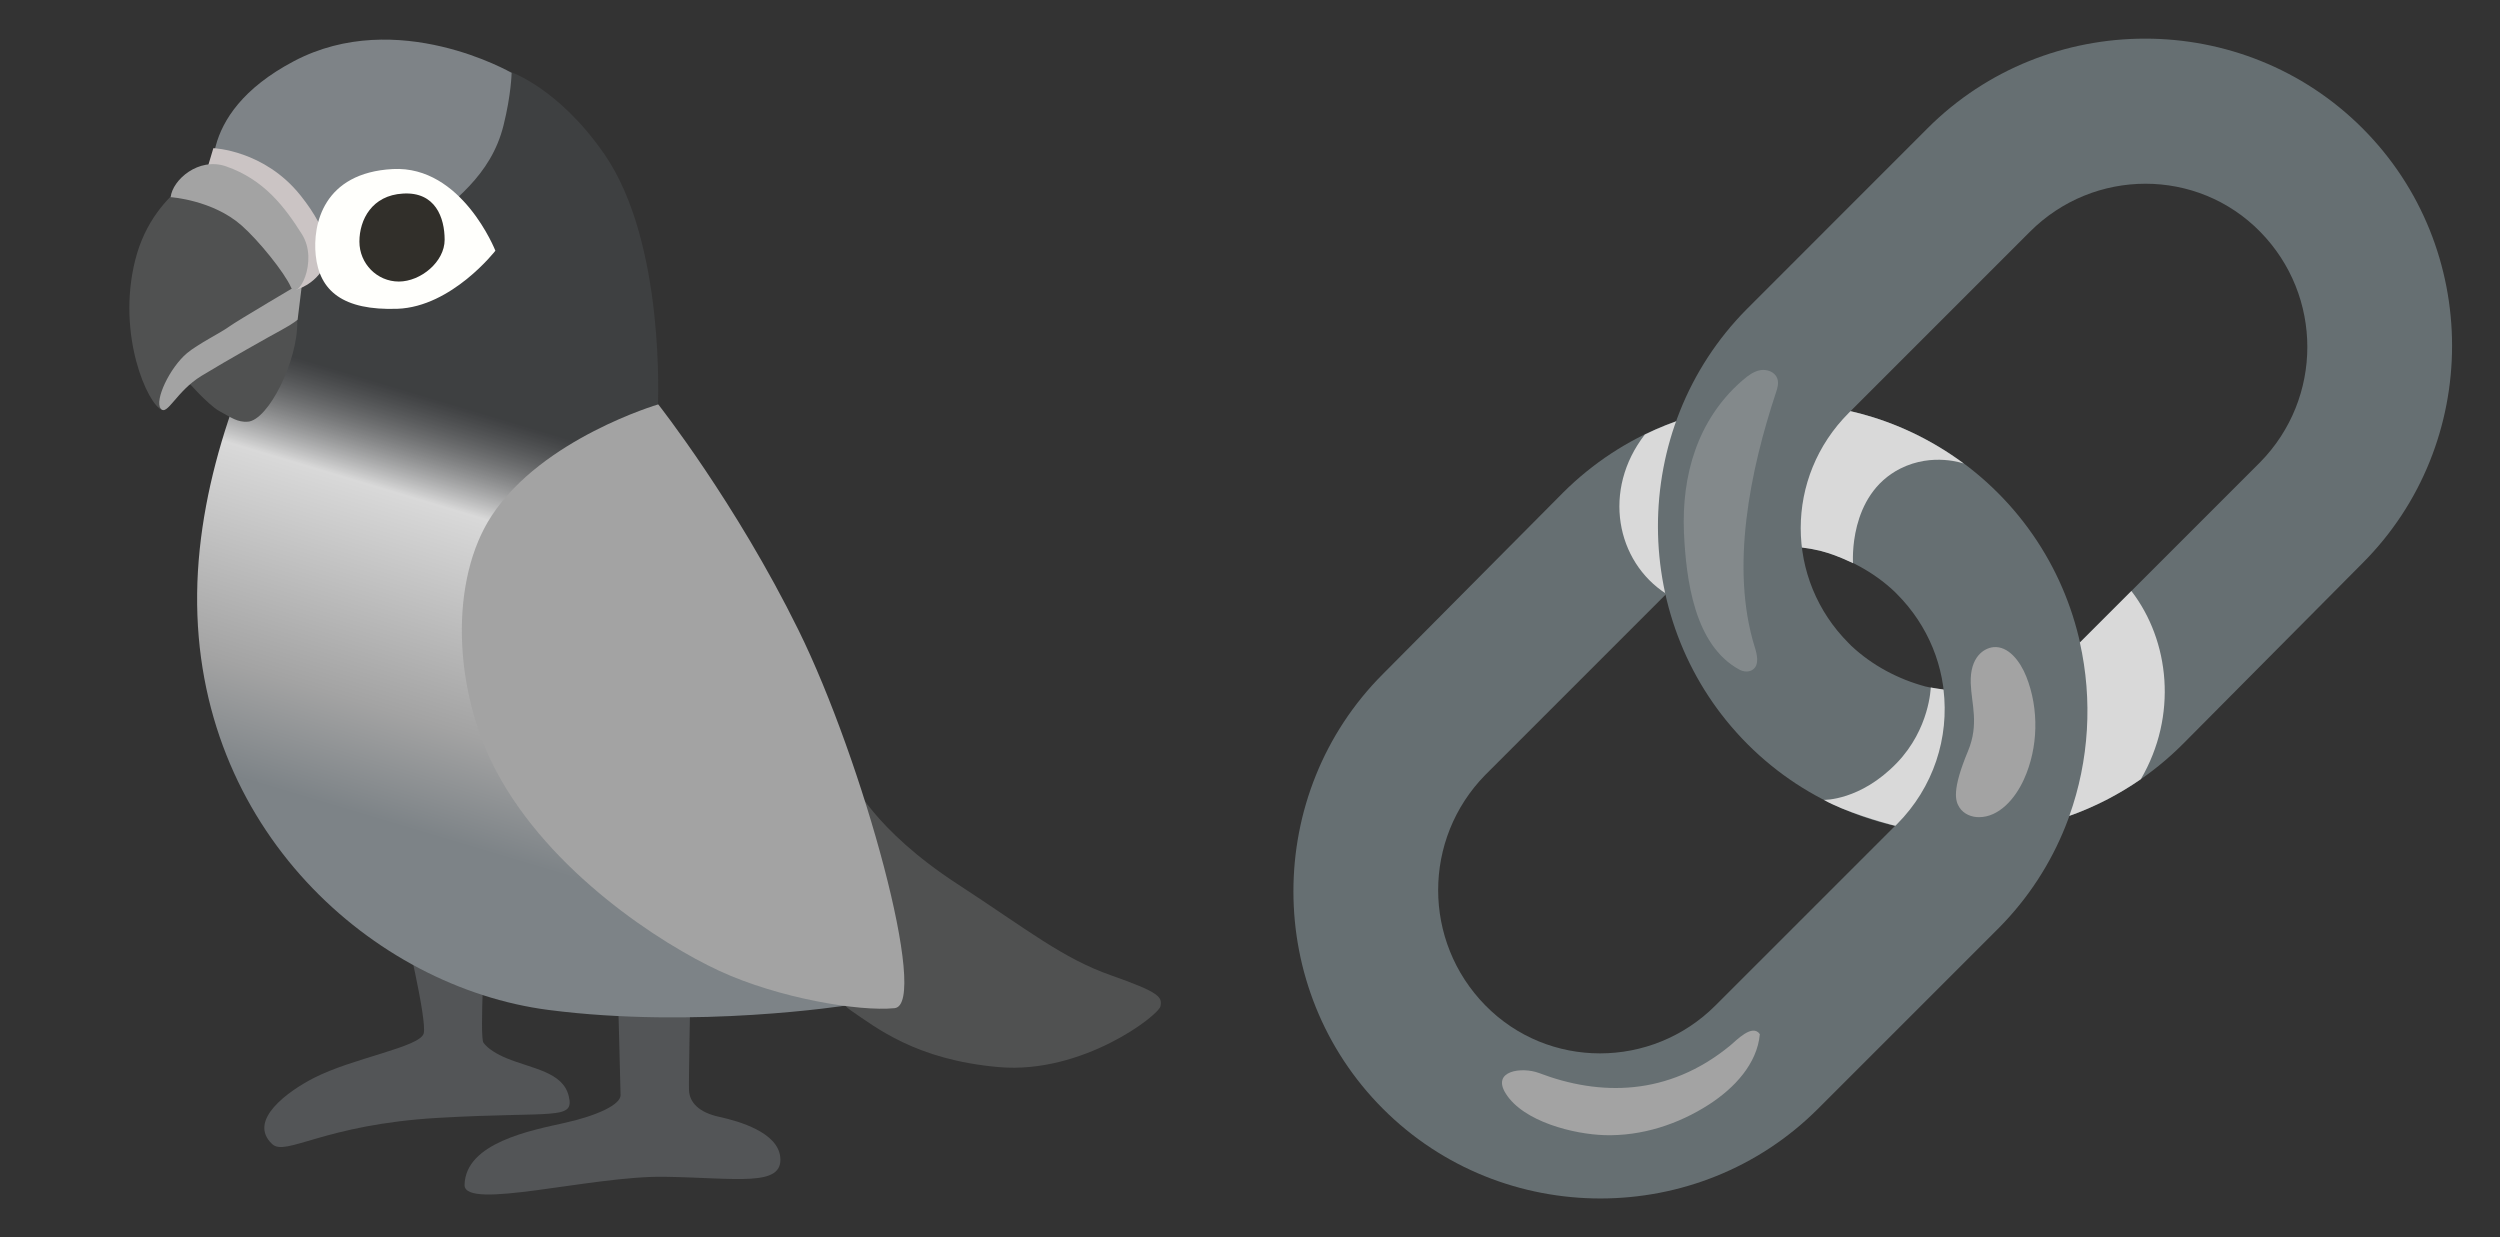
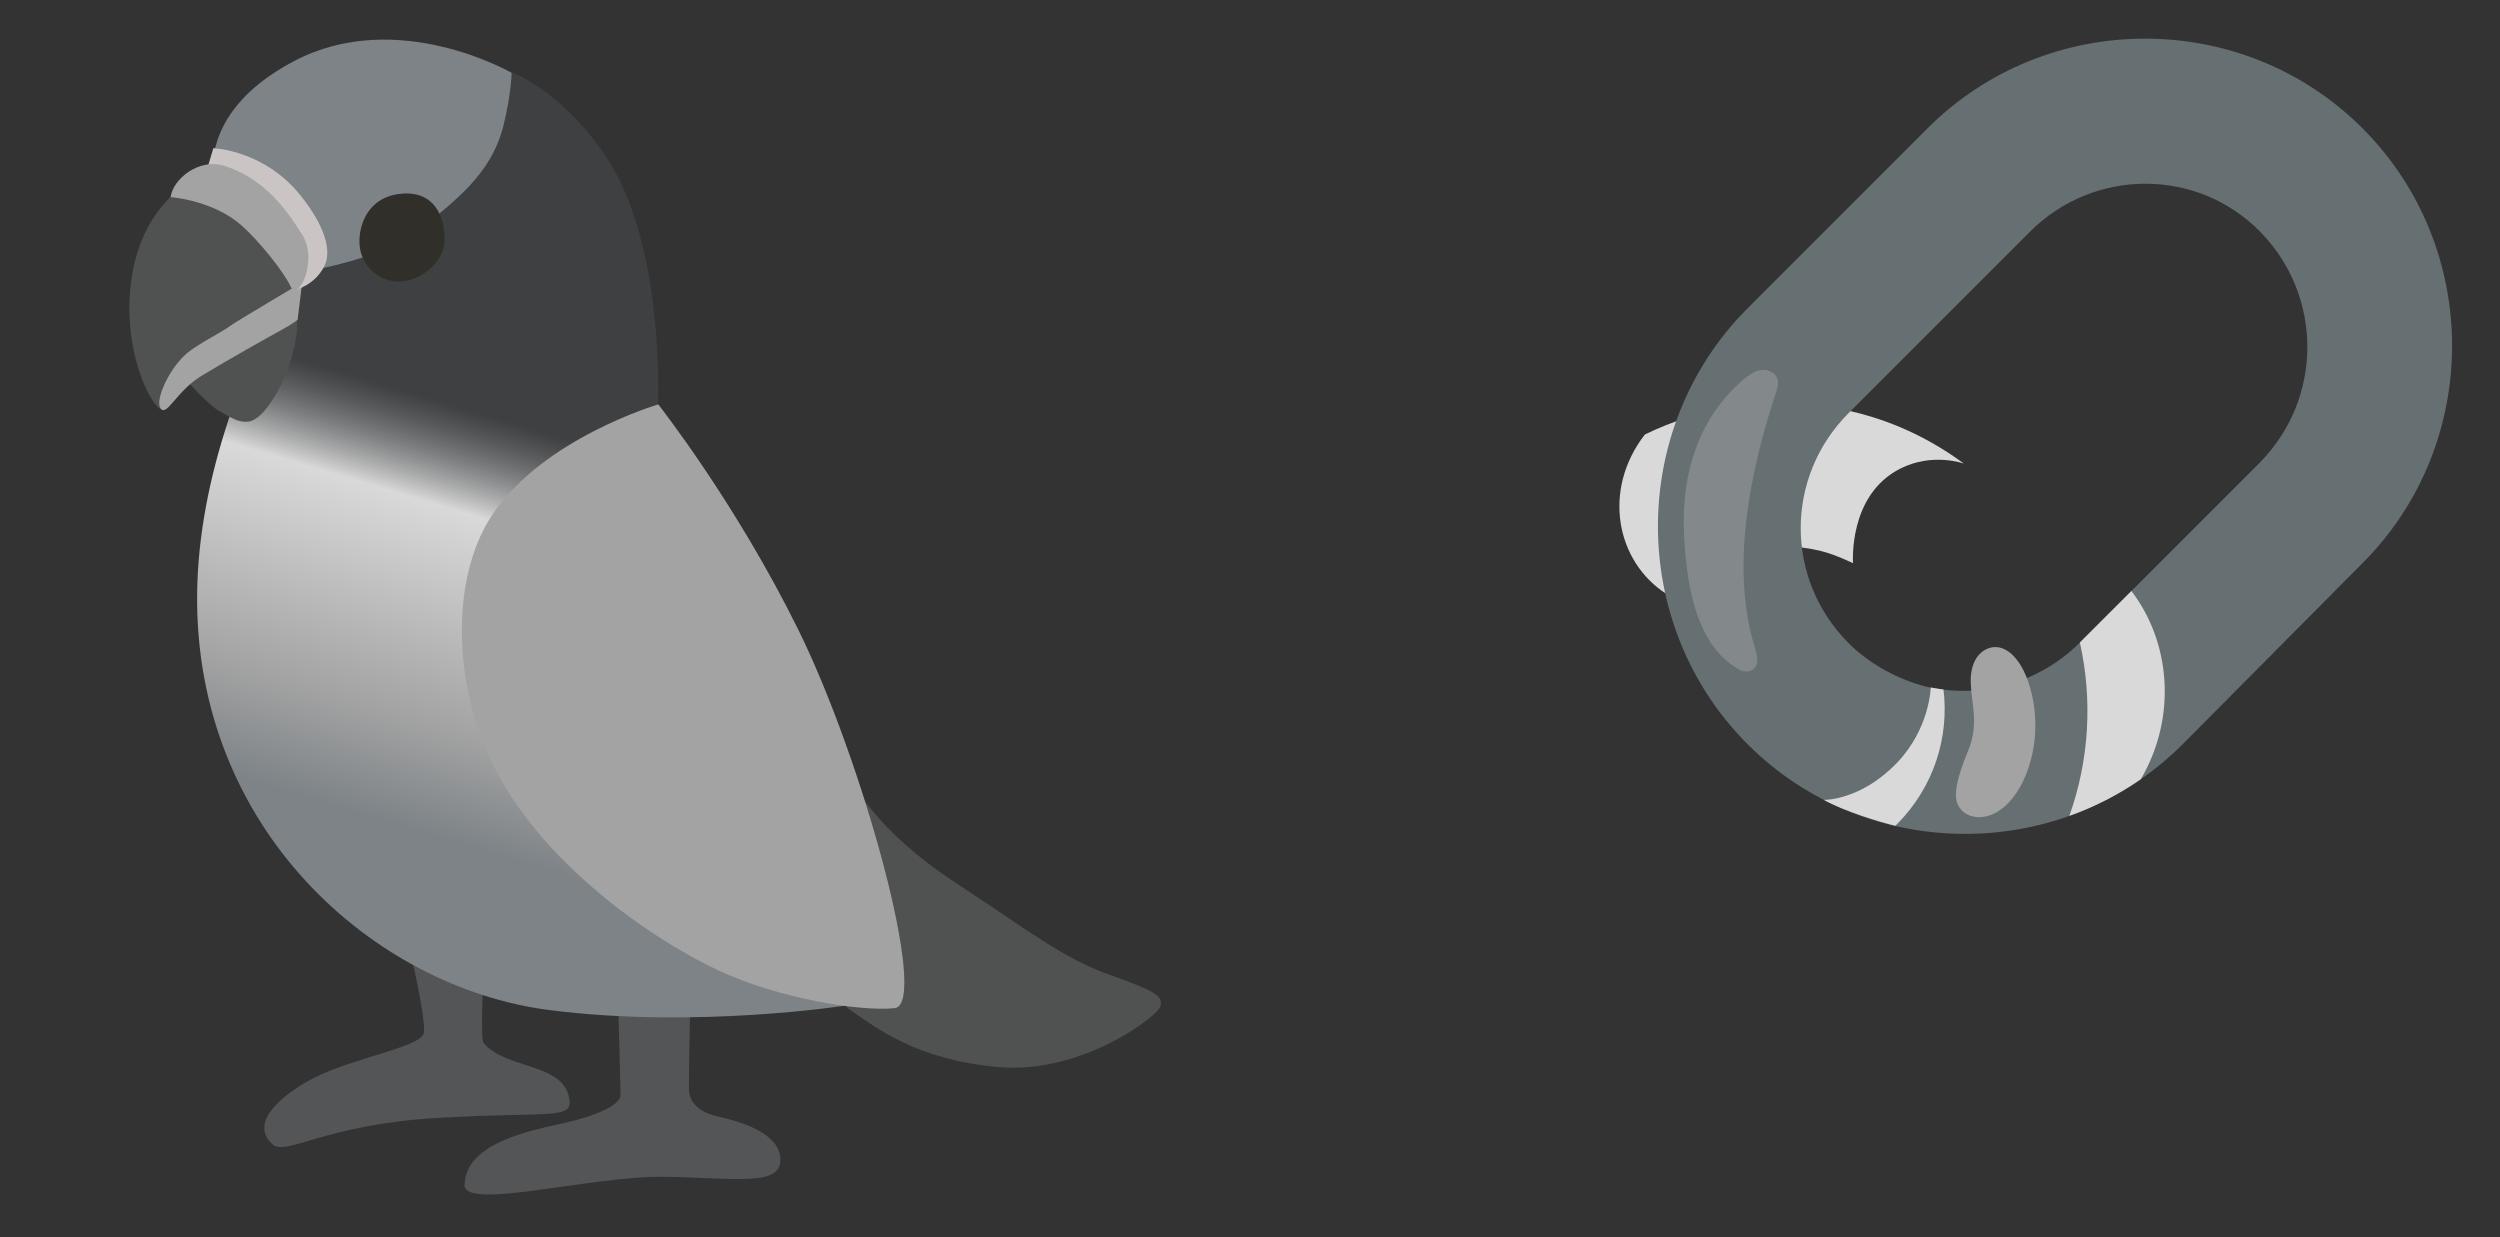
<svg xmlns="http://www.w3.org/2000/svg" width="97" height="48" viewBox="0 0 97 48" fill="none">
  <rect x="0" y="0" width="97" height="48" fill="#333333" stroke="none" />
  <path d="M15.666 35.806C15.666 35.806 16.581 39.571 16.439 40.099C16.296 40.628 13.694 41.048 12.179 41.824C11.185 42.334 9.584 43.471 10.559 44.389C11.087 44.888 12.565 43.628 17.001 43.373C21.505 43.114 22.3 43.482 22.067 42.529C21.839 41.581 20.642 41.472 19.637 41.052C19.304 40.913 18.917 40.692 18.756 40.452C18.602 40.223 18.827 36.334 18.827 36.334L15.666 35.806Z" fill="#535557" />
  <path d="M23.973 38.444C23.973 38.444 24.078 42.251 24.078 42.494C24.078 42.851 23.207 43.278 21.914 43.567C20.62 43.856 18.059 44.336 18.025 45.974C18.003 46.983 22.945 45.618 25.769 45.659C28.593 45.701 30.404 46.072 30.273 44.887C30.168 43.938 28.698 43.507 27.906 43.334C27.115 43.162 26.755 42.776 26.733 42.303C26.718 41.996 26.785 38.527 26.785 38.527L23.973 38.444Z" fill="#535557" />
  <path d="M16.371 3.004L19.769 2.775C19.769 2.775 21.659 3.387 23.455 5.989C25.84 9.45 25.525 15.78 25.525 15.78L32.072 33.237L32.864 39.008C32.864 39.008 27.006 39.93 21.269 39.184C14.511 38.303 7.544 32.179 7.649 23.029C7.754 13.879 15.006 5.044 15.006 5.044L16.371 3.004Z" fill="url(#paint0_linear_383_9406)" />
  <path d="M8.594 6.349C8.594 6.349 5.987 7.159 5.249 10.081C4.51 13.002 5.744 15.721 6.287 15.904C6.497 15.976 7.15 14.656 7.15 14.656C7.15 14.656 8.065 15.713 8.522 15.957C8.98 16.204 9.209 16.388 9.614 16.362C10.405 16.309 11.567 14.003 11.534 12.454L11.939 4.868L8.594 6.349Z" fill="#505151" />
  <path d="M11.856 10.534C11.856 10.534 15.032 10.005 16.3 8.914C17.567 7.822 19.045 6.836 19.536 4.867C19.836 3.667 19.851 2.827 19.851 2.827C19.851 2.827 15.422 0.259 11.41 2.37C7.397 4.481 8.346 7.35 8.346 7.35L11.856 10.534Z" fill="#7E8387" />
  <path d="M11.725 10.958C11.725 10.958 9.156 12.473 8.875 12.683C8.593 12.893 7.675 13.351 7.255 13.703C6.587 14.265 5.987 15.533 6.235 15.852C6.482 16.167 6.835 15.184 7.817 14.584C8.8 13.984 10.491 13.036 10.948 12.788C11.406 12.54 11.548 12.402 11.548 12.402L11.725 10.958Z" fill="#A3A3A3" />
  <path d="M12.598 10.298C12.775 9.927 12.853 9.075 11.657 7.579C10.251 5.82 8.278 5.749 8.278 5.749L8.068 6.454L10.251 8.637L11.462 11.25C11.462 11.25 12.235 11.063 12.598 10.298Z" fill="#CBC4C4" />
  <path d="M6.621 7.65C6.621 7.65 8.241 7.755 9.366 8.741C10.034 9.326 11.042 10.579 11.29 11.145C11.537 11.711 12.381 10.144 11.714 9.086C11.046 8.029 10.247 6.967 8.77 6.454C7.705 6.086 6.692 6.982 6.621 7.65Z" fill="#A3A3A3" />
-   <path d="M19.221 9.728C19.221 9.728 17.92 6.42 15.242 6.559C12.542 6.701 12.126 8.708 12.25 9.904C12.392 11.288 13.307 12.053 15.418 11.981C17.533 11.906 19.221 9.728 19.221 9.728Z" fill="#FFFFFC" />
  <path d="M17.252 9.304C17.252 10.159 16.322 10.924 15.475 10.924C14.631 10.924 13.945 10.23 13.945 9.375C13.945 8.52 14.436 7.579 15.632 7.511C16.896 7.432 17.252 8.449 17.252 9.304Z" fill="#312F2A" />
  <path d="M33.055 30.281C33.055 30.281 33.898 32.182 37.138 34.293C39.887 36.086 41.222 37.181 43.124 37.849C45.025 38.516 45.096 38.692 45.025 39.045C44.954 39.397 41.998 41.685 38.758 41.404C35.522 41.122 33.973 39.855 32.987 39.187C32.001 38.52 30.137 33.802 30.137 33.802L33.055 30.281Z" fill="#505151" />
  <path d="M25.54 15.69C25.54 15.69 21.051 17.01 19.082 20.003C17.433 22.508 17.579 26.768 19.259 29.929C21.336 33.837 25.63 36.615 27.918 37.673C30.205 38.73 33.336 39.255 34.709 39.117C36.081 38.978 33.479 29.509 30.977 24.439C28.54 19.493 25.54 15.69 25.54 15.69Z" fill="#A3A3A3" />
-   <path d="M57.629 39.007C55.191 36.521 55.191 32.553 57.629 30.067L64.656 23.04C65.421 22.274 66.426 21.701 67.476 21.416C68.526 21.131 69.629 21.131 70.63 21.367C71.68 21.652 72.685 22.181 73.499 22.946C73.548 22.994 73.548 22.994 73.593 23.04C76.079 25.526 76.079 29.493 73.593 31.98L66.565 39.007C64.083 41.493 60.066 41.493 57.629 39.007ZM77.515 19.121C72.88 14.486 65.279 14.486 60.64 19.121L53.661 26.148C49.026 30.783 49.026 38.385 53.661 43.023C58.296 47.662 65.898 47.658 70.536 43.023L77.564 35.996C82.15 31.357 82.15 23.759 77.515 19.121Z" fill="#666F72" />
  <path d="M73.735 18.18C74.995 17.546 76.199 17.988 76.199 17.988C73.596 16.065 70.757 15.517 68.312 15.671C68.297 15.69 68.286 15.708 68.271 15.731C67.199 17.377 66.959 19.552 67.626 21.382C68.631 21.135 69.674 21.142 70.626 21.371C71.016 21.476 71.312 21.577 71.897 21.851C71.901 21.847 71.695 19.207 73.735 18.18Z" fill="#D9D9D9" />
  <path d="M66.198 21.923C66.246 21.559 66.269 21.191 66.291 20.824C66.397 19.241 66.666 17.666 67.094 16.14C67.124 16.031 67.154 15.915 67.184 15.799C66.025 15.983 64.889 16.335 63.82 16.86C62.155 19.009 62.703 21.791 64.656 23.044C65.103 22.598 65.628 22.219 66.198 21.923Z" fill="#D9D9D9" />
  <path d="M87.696 8.993C90.134 11.479 90.134 15.447 87.696 17.933L80.669 24.96C79.904 25.725 78.899 26.299 77.849 26.584C76.799 26.869 75.696 26.869 74.695 26.633C73.645 26.348 72.64 25.819 71.826 25.054C71.778 25.005 71.778 25.005 71.733 24.96C69.246 22.474 69.246 18.507 71.733 16.02L78.76 8.993C81.243 6.507 85.259 6.507 87.696 8.993ZM67.81 28.879C72.445 33.514 80.046 33.514 84.685 28.879L91.664 21.852C96.299 17.217 96.299 9.615 91.664 4.977C87.029 0.338 79.427 0.342 74.789 4.977L67.765 12.004C63.175 16.643 63.175 24.24 67.81 28.879Z" fill="#666F72" />
  <path d="M67.581 14.782C67.596 14.771 67.611 14.756 67.626 14.745C67.825 14.572 68.046 14.407 68.304 14.362C68.563 14.317 68.867 14.433 68.957 14.681C69.025 14.864 68.965 15.067 68.901 15.251C67.915 18.232 67.123 22.016 68.083 25.102C68.177 25.402 68.267 25.788 68.016 25.976C67.87 26.088 67.652 26.07 67.491 25.983C65.728 25.031 65.421 22.451 65.338 20.681C65.241 18.446 65.859 16.293 67.581 14.782Z" fill="#CBCBCB" fill-opacity="0.28" />
  <path d="M75.408 26.753C75.168 26.723 74.913 26.674 74.913 26.674C74.913 26.674 74.876 28.275 73.597 29.603C72.179 31.073 70.766 31.035 70.766 31.035C71.512 31.466 73.001 31.913 73.541 32.04L73.597 31.984C75.033 30.544 75.633 28.609 75.408 26.753Z" fill="#D9D9D9" />
  <path d="M82.698 22.931L80.699 24.929C81.198 27.157 81.062 29.497 80.29 31.657C81.261 31.312 82.195 30.836 83.065 30.232C84.501 27.772 84.186 24.866 82.698 22.931Z" fill="#D9D9D9" />
  <path d="M78.621 26.254C78.385 25.658 77.924 25.054 77.346 25.11C76.986 25.144 76.428 25.481 76.465 26.513C76.491 27.311 76.795 28.091 76.36 29.138C75.723 30.668 75.869 31.08 76.023 31.324C76.191 31.59 76.503 31.71 76.791 31.706C77.553 31.703 78.183 31.005 78.528 30.24C79.086 29.018 79.12 27.506 78.621 26.254Z" fill="#A3A3A3" />
-   <path d="M67.131 40.567C67.371 40.369 67.994 39.705 68.282 40.125C68.177 41.28 67.289 42.221 66.314 42.851C65.114 43.627 63.692 44.085 62.264 44.044C61.079 44.01 59.114 43.53 58.424 42.431C57.861 41.539 59.05 41.385 59.71 41.632C62.061 42.529 64.72 42.547 67.131 40.567Z" fill="#A3A3A3" />
  <defs>
    <linearGradient id="paint0_linear_383_9406" x1="18.233" y1="36.397" x2="25.359" y2="12.619" gradientUnits="userSpaceOnUse">
      <stop offset="0.136" stop-color="#7D8387" />
      <stop offset="0.304" stop-color="#A3A3A3" />
      <stop offset="0.634" stop-color="#D9D9D9" />
      <stop offset="0.791" stop-color="#484B4E" stop-opacity="0.53" />
    </linearGradient>
  </defs>
</svg>